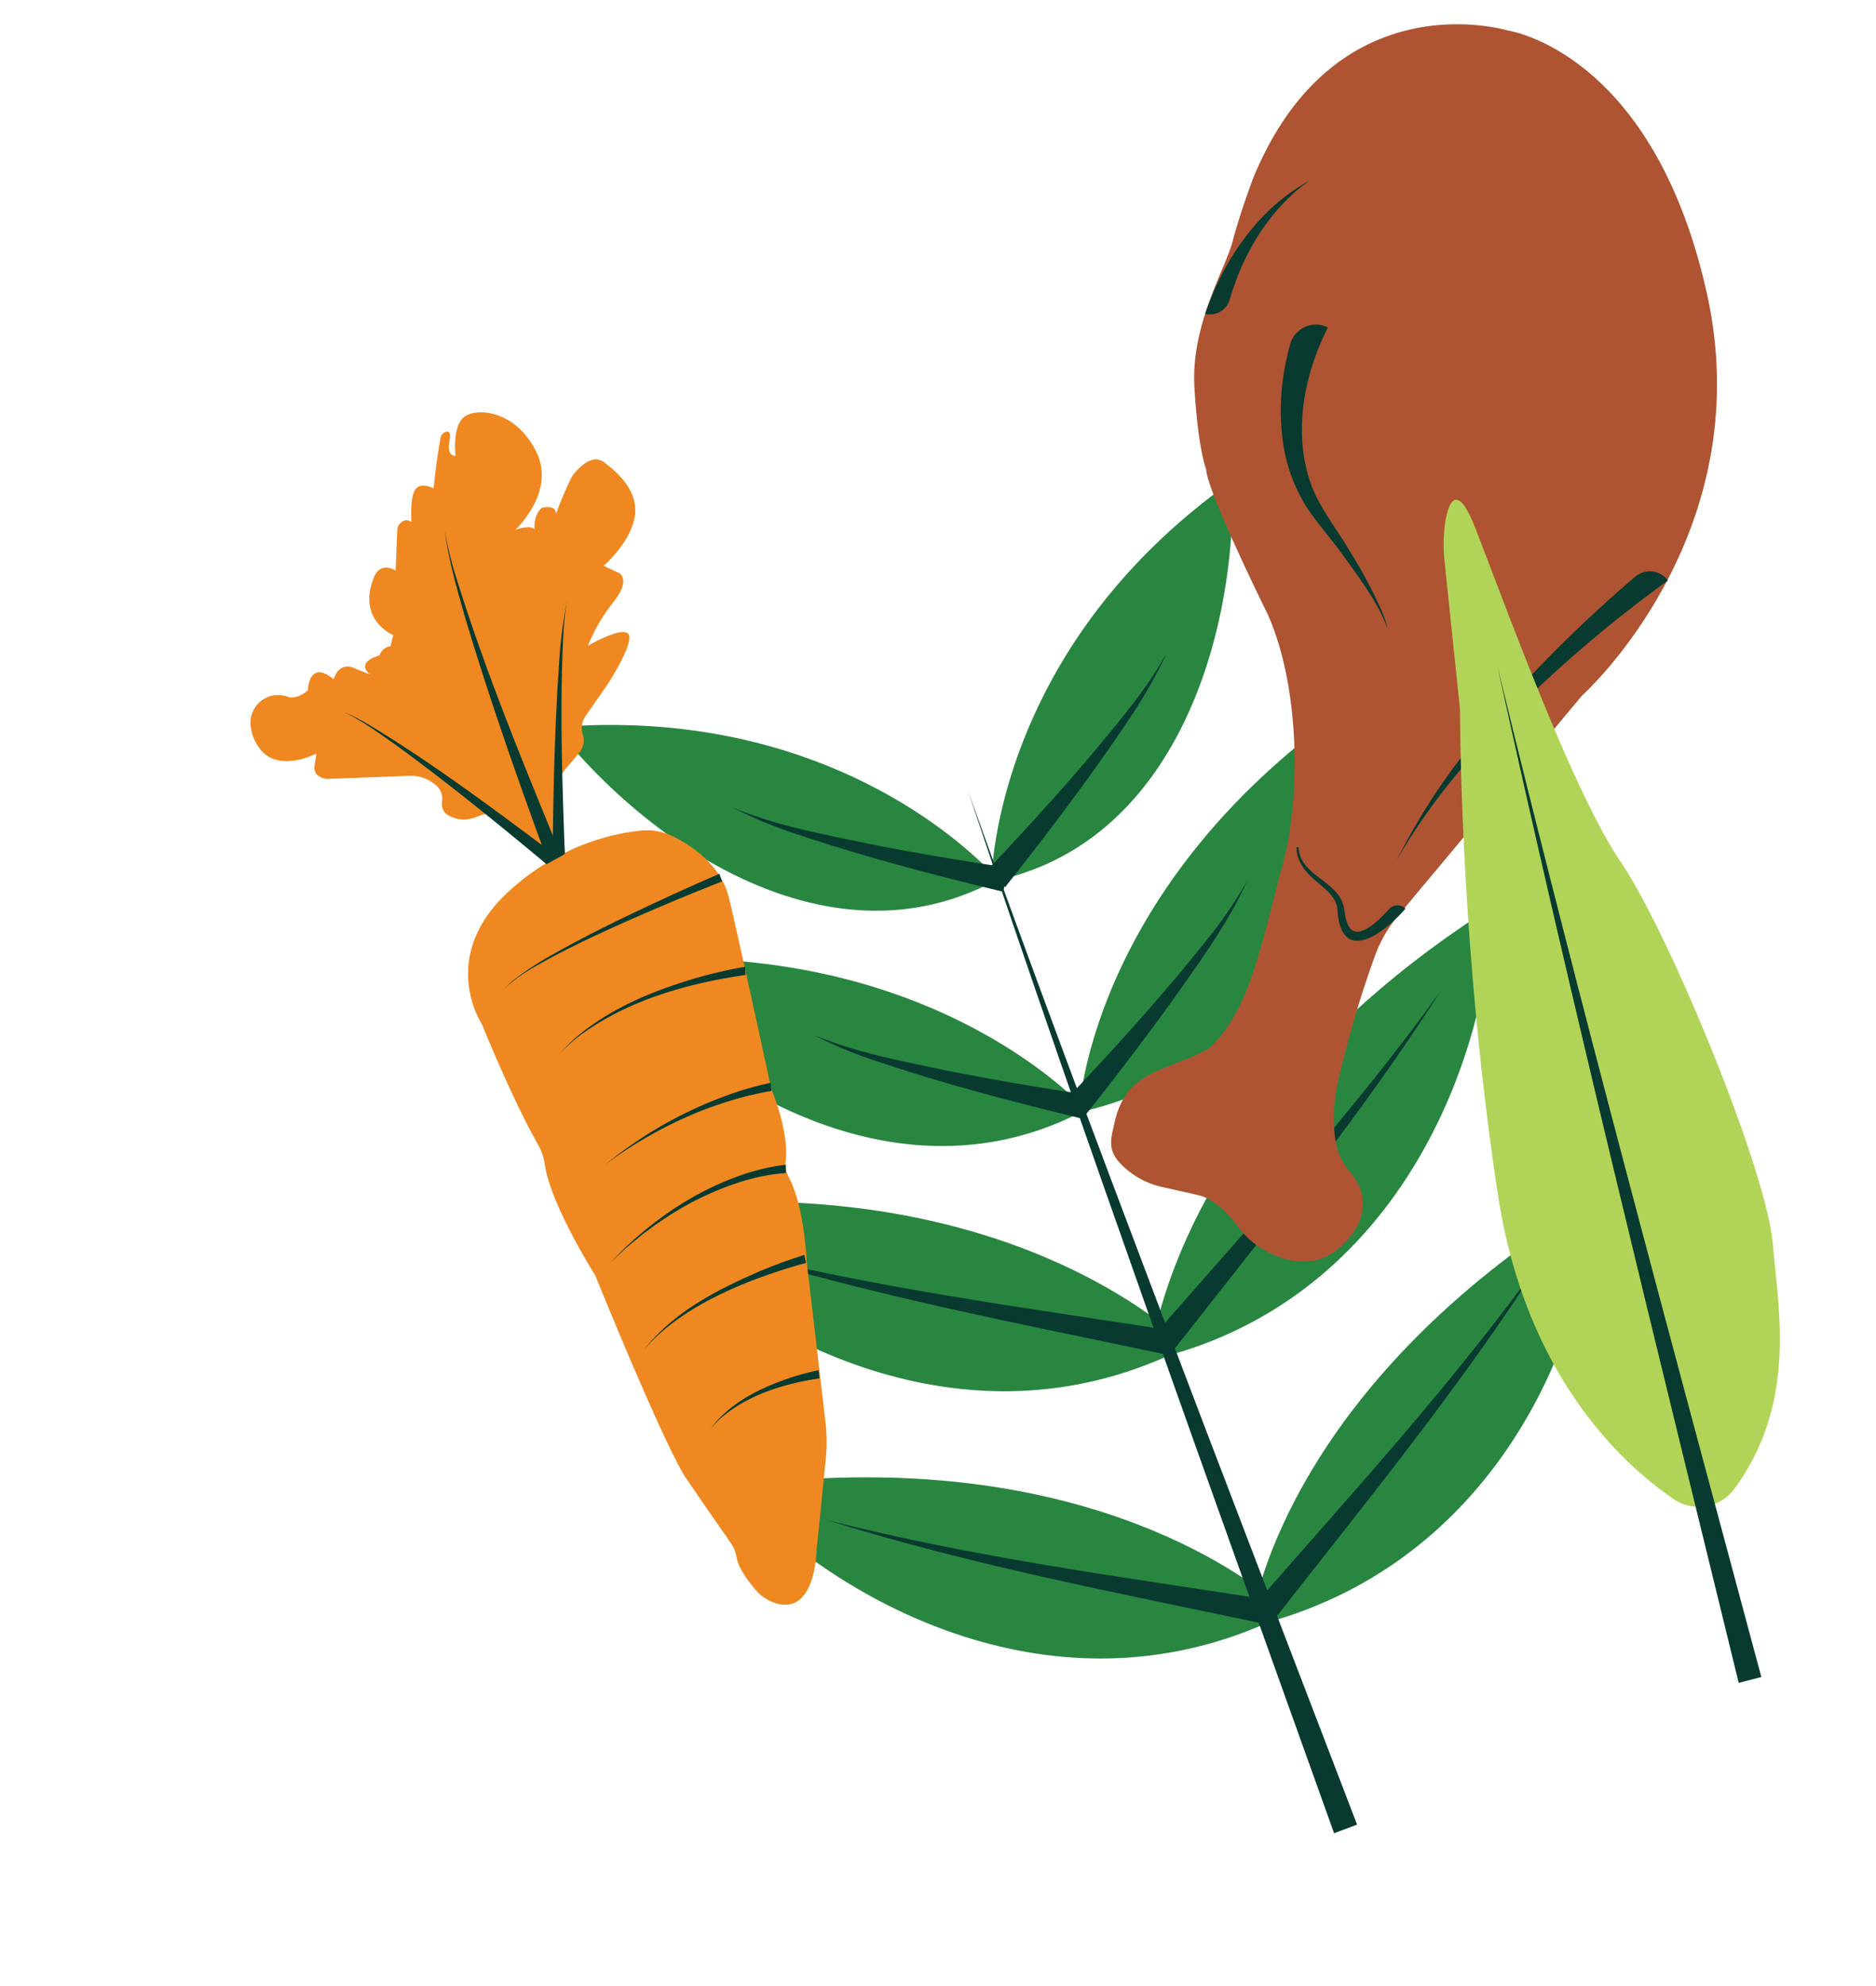
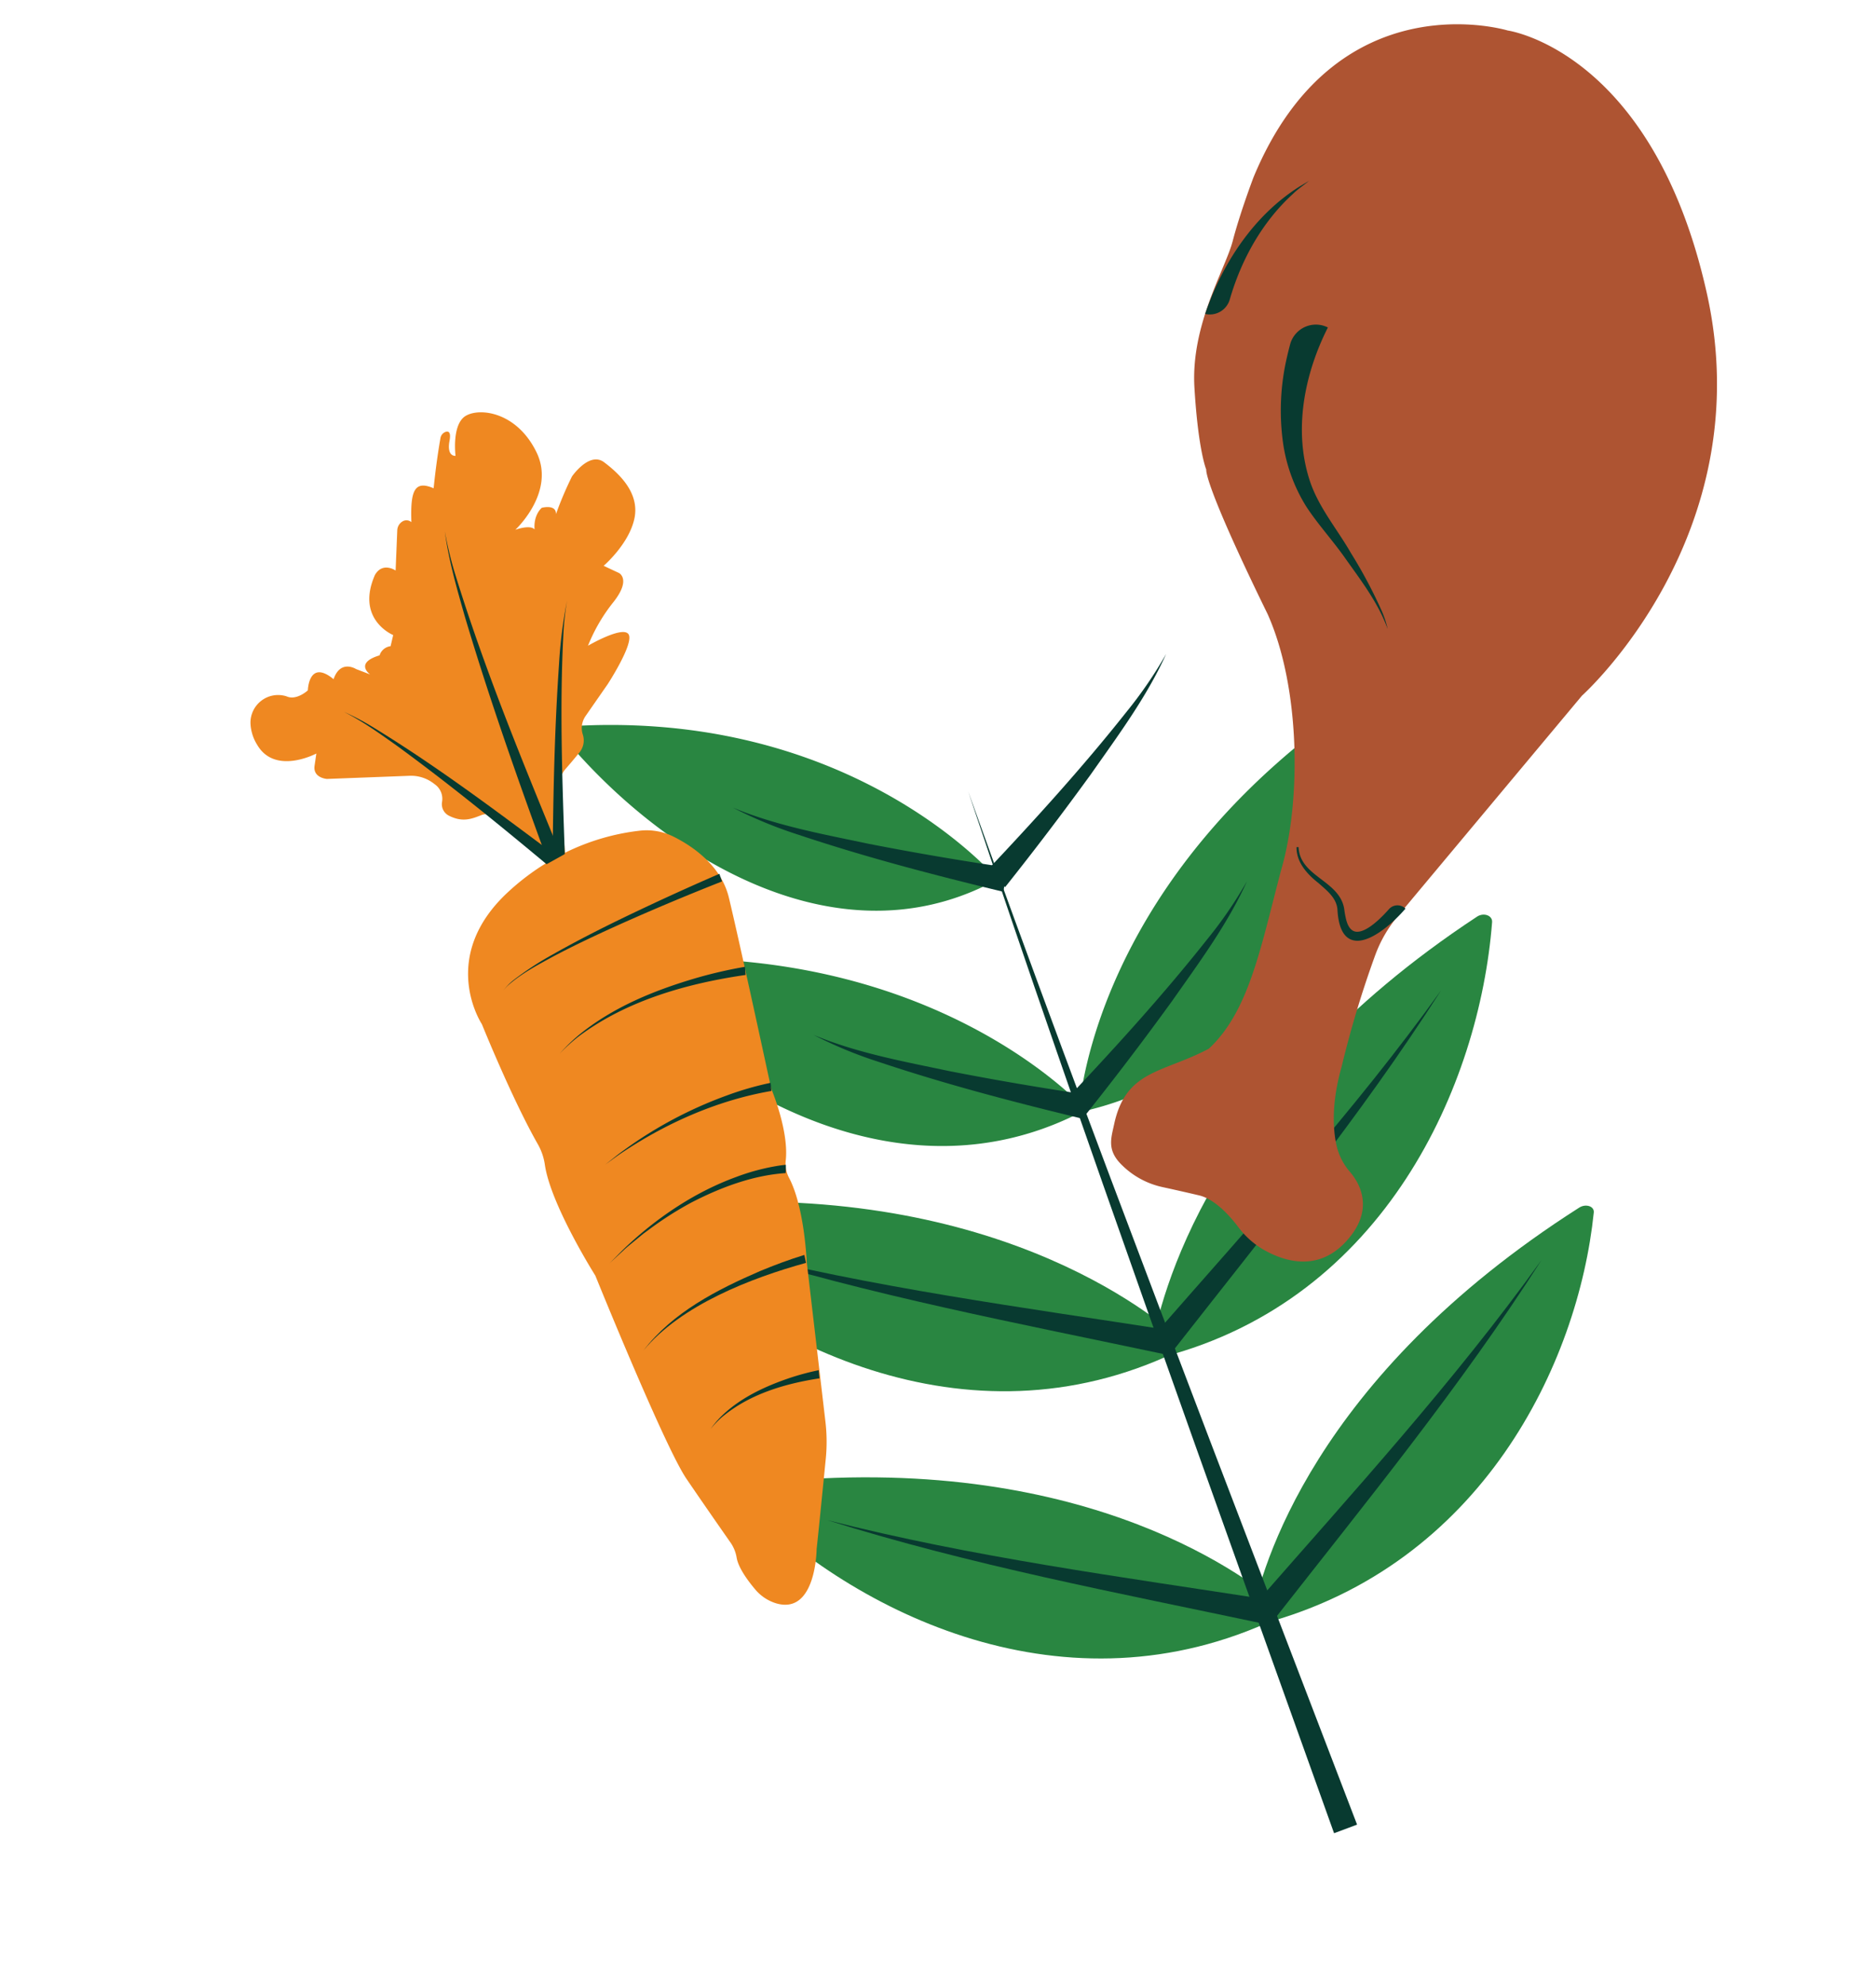
<svg xmlns="http://www.w3.org/2000/svg" width="575.975" height="609.471" viewBox="0 0 575.975 609.471">
  <defs>
    <clipPath id="clip-path">
      <rect id="Rectangle_17" data-name="Rectangle 17" width="278.717" height="399.5" transform="translate(0 0)" fill="none" />
    </clipPath>
    <clipPath id="clip-path-2">
      <rect id="Rectangle_120" data-name="Rectangle 120" width="210.044" height="372.857" fill="none" />
    </clipPath>
    <clipPath id="clip-path-3">
      <rect id="Rectangle_121" data-name="Rectangle 121" width="248.573" height="302.939" fill="none" />
    </clipPath>
    <clipPath id="clip-path-4">
-       <rect id="Rectangle_20" data-name="Rectangle 20" width="79.704" height="373.276" fill="none" />
-     </clipPath>
+       </clipPath>
  </defs>
  <g id="Group_613" data-name="Group 613" transform="translate(-1472 -6115.17)">
    <g id="Group_266" data-name="Group 266" transform="translate(2014.449 6629.314) rotate(160)">
      <g id="Group_27" data-name="Group 27" transform="translate(0 0)" clip-path="url(#clip-path)">
        <path id="Path_103" data-name="Path 103" d="M.2,3.8C5.874,16.5,33,68.3,106.24,89.971a2.339,2.339,0,0,0,2.86-3.018C93.338,43.583,55.494-5.7,2.036.537A2.332,2.332,0,0,0,.2,3.8" transform="translate(139.36 309.431)" fill="#298641" />
-         <path id="Path_104" data-name="Path 104" d="M109.04,3.8C103.368,16.5,76.243,68.3,3,89.971a2.339,2.339,0,0,1-2.86-3.018C15.9,43.583,53.747-5.7,107.205.537A2.332,2.332,0,0,1,109.04,3.8" transform="translate(30.118 309.431)" fill="#298641" />
        <path id="Path_105" data-name="Path 105" d="M.227,3.937C6.593,17.109,37.045,70.813,119.274,93.283c2.038.555,3.938-1.287,3.212-3.131C104.79,45.186,62.3-5.912,2.287.557A2.411,2.411,0,0,0,.227,3.937" transform="translate(138.219 233.709)" fill="#298641" />
        <path id="Path_106" data-name="Path 106" d="M124.085,3.8C117.632,16.5,86.762,68.3,3.415,89.971,1.347,90.509-.576,88.73.16,86.953,18.1,43.583,61.163-5.7,122,.537a2.326,2.326,0,0,1,2.088,3.26" transform="translate(13.906 233.711)" fill="#298641" />
        <path id="Path_107" data-name="Path 107" d="M.269,4.137C7.793,17.977,43.787,74.41,140.979,98.019c2.408.586,4.652-1.352,3.795-3.29C123.857,47.481,73.638-6.213,2.7.585c-2.051.2-3.277,2-2.435,3.551" transform="translate(133.757 154.734)" fill="#298641" />
        <path id="Path_108" data-name="Path 108" d="M143.273,3.99C135.821,17.34,100.182,71.763,3.944,94.535c-2.385.563-4.609-1.3-3.76-3.174C20.9,45.792,70.622-5.992,140.862.565c2.028.188,3.242,1.933,2.41,3.425" transform="translate(-0.001 154.732)" fill="#298641" />
        <path id="Path_109" data-name="Path 109" d="M.268,3.993C7.785,17.356,43.731,71.834,140.8,94.626c2.405.565,4.647-1.3,3.79-3.177C123.7,45.838,73.544-6,2.7.565.652.754-.572,2.5.268,3.993" transform="translate(132.815 67.368)" fill="#298641" />
        <path id="Path_110" data-name="Path 110" d="M141.207,3.683c-7.344,12.325-42.47,62.566-137.32,83.588-2.35.52-4.541-1.2-3.7-2.93C20.6,42.273,69.6-5.533,138.832.522c2,.173,3.2,1.784,2.375,3.162" transform="translate(1.127 67.367)" fill="#298641" />
        <path id="Path_111" data-name="Path 111" d="M0,.063C1.89,111.078,4.237,227.654,3.77,338.794,6.713,227.639,6.956,111.088,7.539,0L0,.063" transform="translate(133.847 0)" fill="#083a30" />
        <path id="Path_112" data-name="Path 112" d="M0,6.484c12.656,6.846,25.23,14,37.592,21.447C49.821,35.544,62.4,42.875,73.046,52.671A131.656,131.656,0,0,0,57,37.989C39.937,24.418,22.033,12.063,3.848,0L0,6.484" transform="translate(134.724 232.158)" fill="#083a30" />
        <path id="Path_113" data-name="Path 113" d="M70.927,0Q52.293,11.4,34.282,23.574C22.423,31.862,10.146,39.929,0,50.316A130.664,130.664,0,0,1,17.592,37.738C36.014,26.4,55.255,16.3,74.556,6.61L70.927,0" transform="translate(66.617 233.304)" fill="#083a30" />
        <path id="Path_114" data-name="Path 114" d="M0,6.484c12.656,6.846,25.23,14,37.592,21.447C49.821,35.544,62.4,42.875,73.046,52.671A131.659,131.659,0,0,0,57,37.989C39.937,24.418,22.033,12.063,3.848,0L0,6.484" transform="translate(134.181 306.188)" fill="#083a30" />
        <path id="Path_115" data-name="Path 115" d="M70.927,0Q52.293,11.4,34.282,23.574C22.423,31.862,10.146,39.929,0,50.316A130.666,130.666,0,0,1,17.592,37.738C36.014,26.4,55.255,16.3,74.556,6.61L70.927,0" transform="translate(66.074 307.334)" fill="#083a30" />
        <path id="Path_116" data-name="Path 116" d="M0,6.549c40.239,22.141,81.193,43.478,119.18,69.4C82.583,47.934,42.815,24.37,3.737,0L0,6.549" transform="translate(136.197 155.842)" fill="#083a30" />
        <path id="Path_117" data-name="Path 117" d="M115.443,0C76.366,24.37,36.6,47.931,0,75.948c37.987-25.921,78.942-47.26,119.18-69.4L115.443,0" transform="translate(22.048 155.842)" fill="#083a30" />
        <path id="Path_118" data-name="Path 118" d="M0,6.549C40.239,28.69,81.193,50.03,119.18,75.951,82.583,47.934,42.815,24.37,3.737,0L0,6.549" transform="translate(135.551 67.527)" fill="#083a30" />
        <path id="Path_119" data-name="Path 119" d="M115.443,0C76.366,24.37,36.6,47.931,0,75.948c37.987-25.921,78.942-47.26,119.18-69.4L115.443,0" transform="translate(21.4 67.529)" fill="#083a30" />
      </g>
    </g>
    <g id="Group_306" data-name="Group 306" transform="matrix(0.995, -0.105, 0.105, 0.995, 1778.406, 6137.126)">
      <g id="Group_275" data-name="Group 275" clip-path="url(#clip-path-2)">
        <path id="Path_391" data-name="Path 391" d="M74.548,40.527s-5.236,10.342-8.37,18.706S50.641,83.368,49.772,102.765s.979,25.342.979,25.342-1.494,3.417,14.071,46.043c7.632,23.376,4.279,57.982-4.049,78.329C52.056,275.286,46.5,294.588,32.895,304.8c-14.738,5.965-26,3.7-31.328,19.985-1.364,4.168-3.108,7.643.967,12.6l.107.13a25.291,25.291,0,0,0,11.617,7.99c3.1,1.024,6.93,2.316,11.039,3.753,4.732,1.732,8.72,7.36,10.841,10.895a25.819,25.819,0,0,0,7.052,7.753c6.125,4.392,16.545,8.88,26.453-.894,8.544-8.363,4.881-16.433,2.332-20.129A18.833,18.833,0,0,1,68.7,338.05c-.5-5.1-.062-13.028,4.142-23.493A315.41,315.41,0,0,1,86.8,281.391a40.307,40.307,0,0,1,8.029-10.949l63.283-61.281s59.756-43.056,51.068-118.73S156.891,3.9,156.891,3.9s-50.732-21.55-82.343,36.624" transform="translate(0 0)" fill="#ae5432" />
-         <path id="Path_392" data-name="Path 392" d="M168.837,142.132A393.662,393.662,0,0,0,119.13,175.85c-15.644,12.637-30.376,26.567-42.146,42.991a196.057,196.057,0,0,1,18.28-24.221c17-18.875,36.543-35.358,57.18-50.139,2.161-1.547,4.323-3.063,6.518-4.558a6.933,6.933,0,0,1,9.875,2.208" transform="translate(19.234 34.658)" fill="#083a30" />
        <path id="Path_393" data-name="Path 393" d="M83.982,218.967a3.492,3.492,0,0,0-4.834-.13c-4.944,4.5-8.885,6.538-11.107,5.718-1.252-.46-2.036-1.85-2.328-4.136a29.627,29.627,0,0,1-.215-3.08c-.225-4.294-3.183-7.084-6.044-9.78-3.17-2.988-6.163-5.809-5.9-10.556l-.622-.052c-.431,3.793,1.347,7.573,5.426,11.545l.617.662c2.242,2.4,4.562,4.879,4.433,8.191-.262,5.239.891,8.493,3.427,9.668a5.521,5.521,0,0,0,2.347.479c4.8,0,11.289-4.794,14.794-8.08l.235-.22Z" transform="translate(13.208 49.206)" fill="#083a30" />
        <path id="Path_394" data-name="Path 394" d="M77.452,71.211c-8.718,13.48-13.943,30.392-10.4,46.4,1.856,8.3,6.788,15.453,10.191,23.176a147.341,147.341,0,0,1,7.328,18.026,30.8,30.8,0,0,1,1.425,6.313c-2.025-8.344-6.67-15.813-10.83-23.246-3.2-5.714-7.059-10.889-10.07-16.74a50.587,50.587,0,0,1-5.023-19.609,72.073,72.073,0,0,1,3.977-26.718c.435-1.262.884-2.5,1.356-3.73a8.189,8.189,0,0,1,12.047-3.875h0" transform="translate(14.985 17.467)" fill="#083a30" />
        <path id="Path_395" data-name="Path 395" d="M44.338,71.931C51.18,57.044,62.511,43.27,77.4,36.041l2.943-1.36c-1.569.995-3.986,2.361-5.411,3.515C64.7,45.727,57.109,56.541,52.331,68.282a6.374,6.374,0,0,1-7.991,3.65h0" transform="translate(11.077 8.665)" fill="#083a30" />
      </g>
    </g>
    <g id="Group_305" data-name="Group 305" transform="matrix(0.602, -0.799, 0.799, 0.602, 1472, 6428.607)">
      <g id="Group_277" data-name="Group 277" clip-path="url(#clip-path-3)">
        <path id="Path_396" data-name="Path 396" d="M239.16,39.6a107.508,107.508,0,0,0-12.194,3.032c2.567-1.819-1.07-4.649-1.07-4.649s-3.209-.808-6.631,2.224c.428-2.022-3.637-4.649-3.637-4.649s16.686,3.032,22.89-9.1.642-22.033-4.064-24.054S222.688,7.26,222.688,7.26s-1.925-2.021,2.567-4.245c2.471-1.223,2.224-2.079,1.5-2.6a2.435,2.435,0,0,0-2.5-.129c-2.077,1.057-7.19,3.733-13.545,7.582C209.211,1.8,206,2.408,198.3,8.675a2.315,2.315,0,0,0-1.28-2.234,3.313,3.313,0,0,0-3.347.291l-10.134,7s-.214-4.851-4.92-4.245c-14.547,3.437-11.338,15.565-11.338,15.565l-3.209,1.415a4.061,4.061,0,0,0-4.279-1.011c-6.631-4.851-6.418,1.213-6.418,1.213l-1.283-4.447s-.428-5.66-6.632-3.638c.428-9.9-7.487-4.245-7.487-4.245s-4.492-.808-5.348-3.918q-.047-.17-.1-.339A8.483,8.483,0,0,0,119.4,6.289a13.44,13.44,0,0,0-4.1,5.62c-4.279,10.107,8.771,16.171,8.771,16.171L120.747,29.9c-3.323,1.819-.955,5.458-.955,5.458l16.013,19.652a11.409,11.409,0,0,1,2.6,7.213v.747a5.459,5.459,0,0,1-2.944,4.837l-.075.04a3.959,3.959,0,0,0-2.068,4.177c.8,4.431,3.128,6.039,5.941,7.754a5.506,5.506,0,0,1,2.71,4.525c.192,7.274-2.451,20.287-2.451,20.287l.012.005a74.152,74.152,0,0,0-13.96-3.951C96.475,95.386,88.346,118.6,88.346,118.6s-12.735,21.17-19.079,35.879a17.75,17.75,0,0,1-3.71,5.489C56.771,168.821,47.7,192.819,47.7,192.819s-29.094,48.512-32.944,59.832c-2.741,8.058-5.916,17.755-7.518,22.675a11.333,11.333,0,0,1-2.569,4.231c-1.186,1.263-2.863,4.061-4.293,10.255a13.569,13.569,0,0,0,.39,7.7c4.446,12.2,20.835.013,20.835.013,3.861-2.285,16.585-10.025,23.714-14.366a53.264,53.264,0,0,0,9.086-6.966L90.057,242.14s13.12-10.722,17.409-19.964a9.187,9.187,0,0,1,3.663-3.967c6.834-4.1,12.922-13.6,14.482-16.16a9.388,9.388,0,0,1,.917-1.259c3.989-4.618,29.347-33.987,38.4-44.963,6.54-7.927,5.9-18.617,4.733-24.9a18.477,18.477,0,0,0-4.691-9.254,69.52,69.52,0,0,0-19.3-14.331h0l15.2-13.512a7.424,7.424,0,0,1,5.466-1.816c1.617.117,3.778.25,6.288.341a5.826,5.826,0,0,0,5.294-2.451,6.449,6.449,0,0,1,5.014-2.752l11.94-.457s14.76-1.011,16.044-4.043-10.268-7.883-10.268-7.883a52.426,52.426,0,0,1,15.4-1.819c8.984.2,8.129-4.043,8.129-4.043l-1.07-5.053s10.055,2.224,17.328-1.213,8.129-12.128,8.129-17.788S239.16,39.6,239.16,39.6" transform="translate(0 0)" fill="#ef8821" />
        <path id="Path_397" data-name="Path 397" d="M223.288,227.031c-10.695-6.539-21.565-12.877-32.612-18.882-5.533-2.994-11.119-5.9-16.827-8.586-5.006-2.267-10.064-4.674-15.517-5.785a12.929,12.929,0,0,0-2.376-.2,16.894,16.894,0,0,1,4.737.588,95,95,0,0,1,13.432,4.848c11.623,5.045,22.845,10.862,33.972,16.81q8.335,4.484,16.563,9.151Z" transform="translate(-55.63 -75.908)" fill="#083a30" />
        <path id="Path_398" data-name="Path 398" d="M202.083,266.49c-12.6-12.507-27.979-24.326-45.676-29.507a55.094,55.094,0,0,0-7.854-1.536,55.353,55.353,0,0,1,7.937,1.243c13.1,3.189,24.779,10.161,35.335,17.974a138.133,138.133,0,0,1,12.143,10.172Z" transform="translate(-52.99 -92.331)" fill="#083a30" />
        <path id="Path_399" data-name="Path 399" d="M168,314.65c-11.769-11.063-26.4-19.424-41.919-24.947-1.956-.737-4.784-1.531-6.794-2.185,2.066.58,4.9,1.241,6.9,1.9a127.348,127.348,0,0,1,32.256,15,95.338,95.338,0,0,1,11.406,8.546Z" transform="translate(-42.55 -112.751)" fill="#083a30" />
        <path id="Path_400" data-name="Path 400" d="M137.572,345.753c-6.585-7.6-15.4-13.235-24.618-17.681a105.75,105.75,0,0,0-14.627-5.452l-1.878-.57-1.911-.461c-1.252-.284-4.494-1.136-5.755-1.315-1.319-.241-4.489-.805-5.826-1.048,2.3.35,5.576.72,7.821,1.143,13,2.342,25.687,6.844,36.649,13.938a66.5,66.5,0,0,1,10.8,8.5c.475.468.917.926,1.391,1.467Z" transform="translate(-29.592 -125.185)" fill="#083a30" />
        <path id="Path_401" data-name="Path 401" d="M110.927,383.042c-13.734-10.572-33.4-22.884-51.508-23.674,14.8.123,28.569,6.857,40.984,13.908,4.173,2.453,8.221,5.034,12.16,7.891Z" transform="translate(-21.195 -140.927)" fill="#083a30" />
        <path id="Path_402" data-name="Path 402" d="M81.336,427.6c-7.622-7.438-16.858-14.355-27.734-16.783a29.309,29.309,0,0,0-4.771-.547,29.518,29.518,0,0,1,4.828.248c8.068,1.182,15.388,5.065,21.953,9.5a76.984,76.984,0,0,1,7.578,5.892Z" transform="translate(-17.418 -160.883)" fill="#083a30" />
        <path id="Path_403" data-name="Path 403" d="M218.517,116.421c14.334-22.169,28.924-44.168,44.651-65.473,5.328-7.026,10.634-14.136,16.984-20.382a110.638,110.638,0,0,0-8.411,10.222c-18.068,24.942-33.688,51.425-49.323,77.758l-3.9-2.125" transform="translate(-77.946 -11.987)" fill="#083a30" />
        <path id="Path_404" data-name="Path 404" d="M222.1,144.276c15.7-11.586,31.518-22.989,47.925-33.653a140.477,140.477,0,0,1,17.011-9.734,84.864,84.864,0,0,0-8.417,4.966c-18.865,12.694-36.477,27.015-54.055,41.229l-2.464-2.808" transform="translate(-79.225 -39.564)" fill="#083a30" />
        <path id="Path_405" data-name="Path 405" d="M216.748,122.4c.954-19.432,1.674-38.924,1.379-58.388-.185-6.483-.318-12.992-1.486-19.4a78.377,78.377,0,0,1,1.582,9.636c2.245,22.682,2.28,45.483,2.383,68.253l-3.858-.1" transform="translate(-77.277 -17.494)" fill="#083a30" />
        <path id="Path_406" data-name="Path 406" d="M222.642,173.667l-5.776-2.564,1.712-2.422,3.637,1.213Z" transform="translate(-77.358 -66.148)" fill="#083a30" />
      </g>
    </g>
    <g id="Group_269" data-name="Group 269" transform="translate(1880.334 6278.132) rotate(-14)">
      <g id="Group_33" data-name="Group 33" clip-path="url(#clip-path-4)">
        <path id="Path_124" data-name="Path 124" d="M49.37,315.2a13.637,13.637,0,0,1-18.89-1.536C17.542,299.1-4.381,265.674.769,210.1c7.206-77.779,24.71-147.227,24.71-147.227l6.561-46.427A47.074,47.074,0,0,1,35.4,4.968c2.552-5.324,6.216-9.529,8.1,4.827C46.469,32.462,52.764,94.873,62.03,120.03S82.623,222.923,79.019,245.059c-3.224,19.8-4.387,49.075-29.649,70.137" transform="translate(-0.001 0)" fill="#b1d458" />
        <path id="Path_125" data-name="Path 125" d="M15.162,342.7c.488-105.139.615-215.537,3.588-320.736-.619,105.242,1.722,215.549,3.588,320.671l-7.175.065" transform="translate(21.102 30.574)" fill="#083a30" />
      </g>
    </g>
  </g>
</svg>